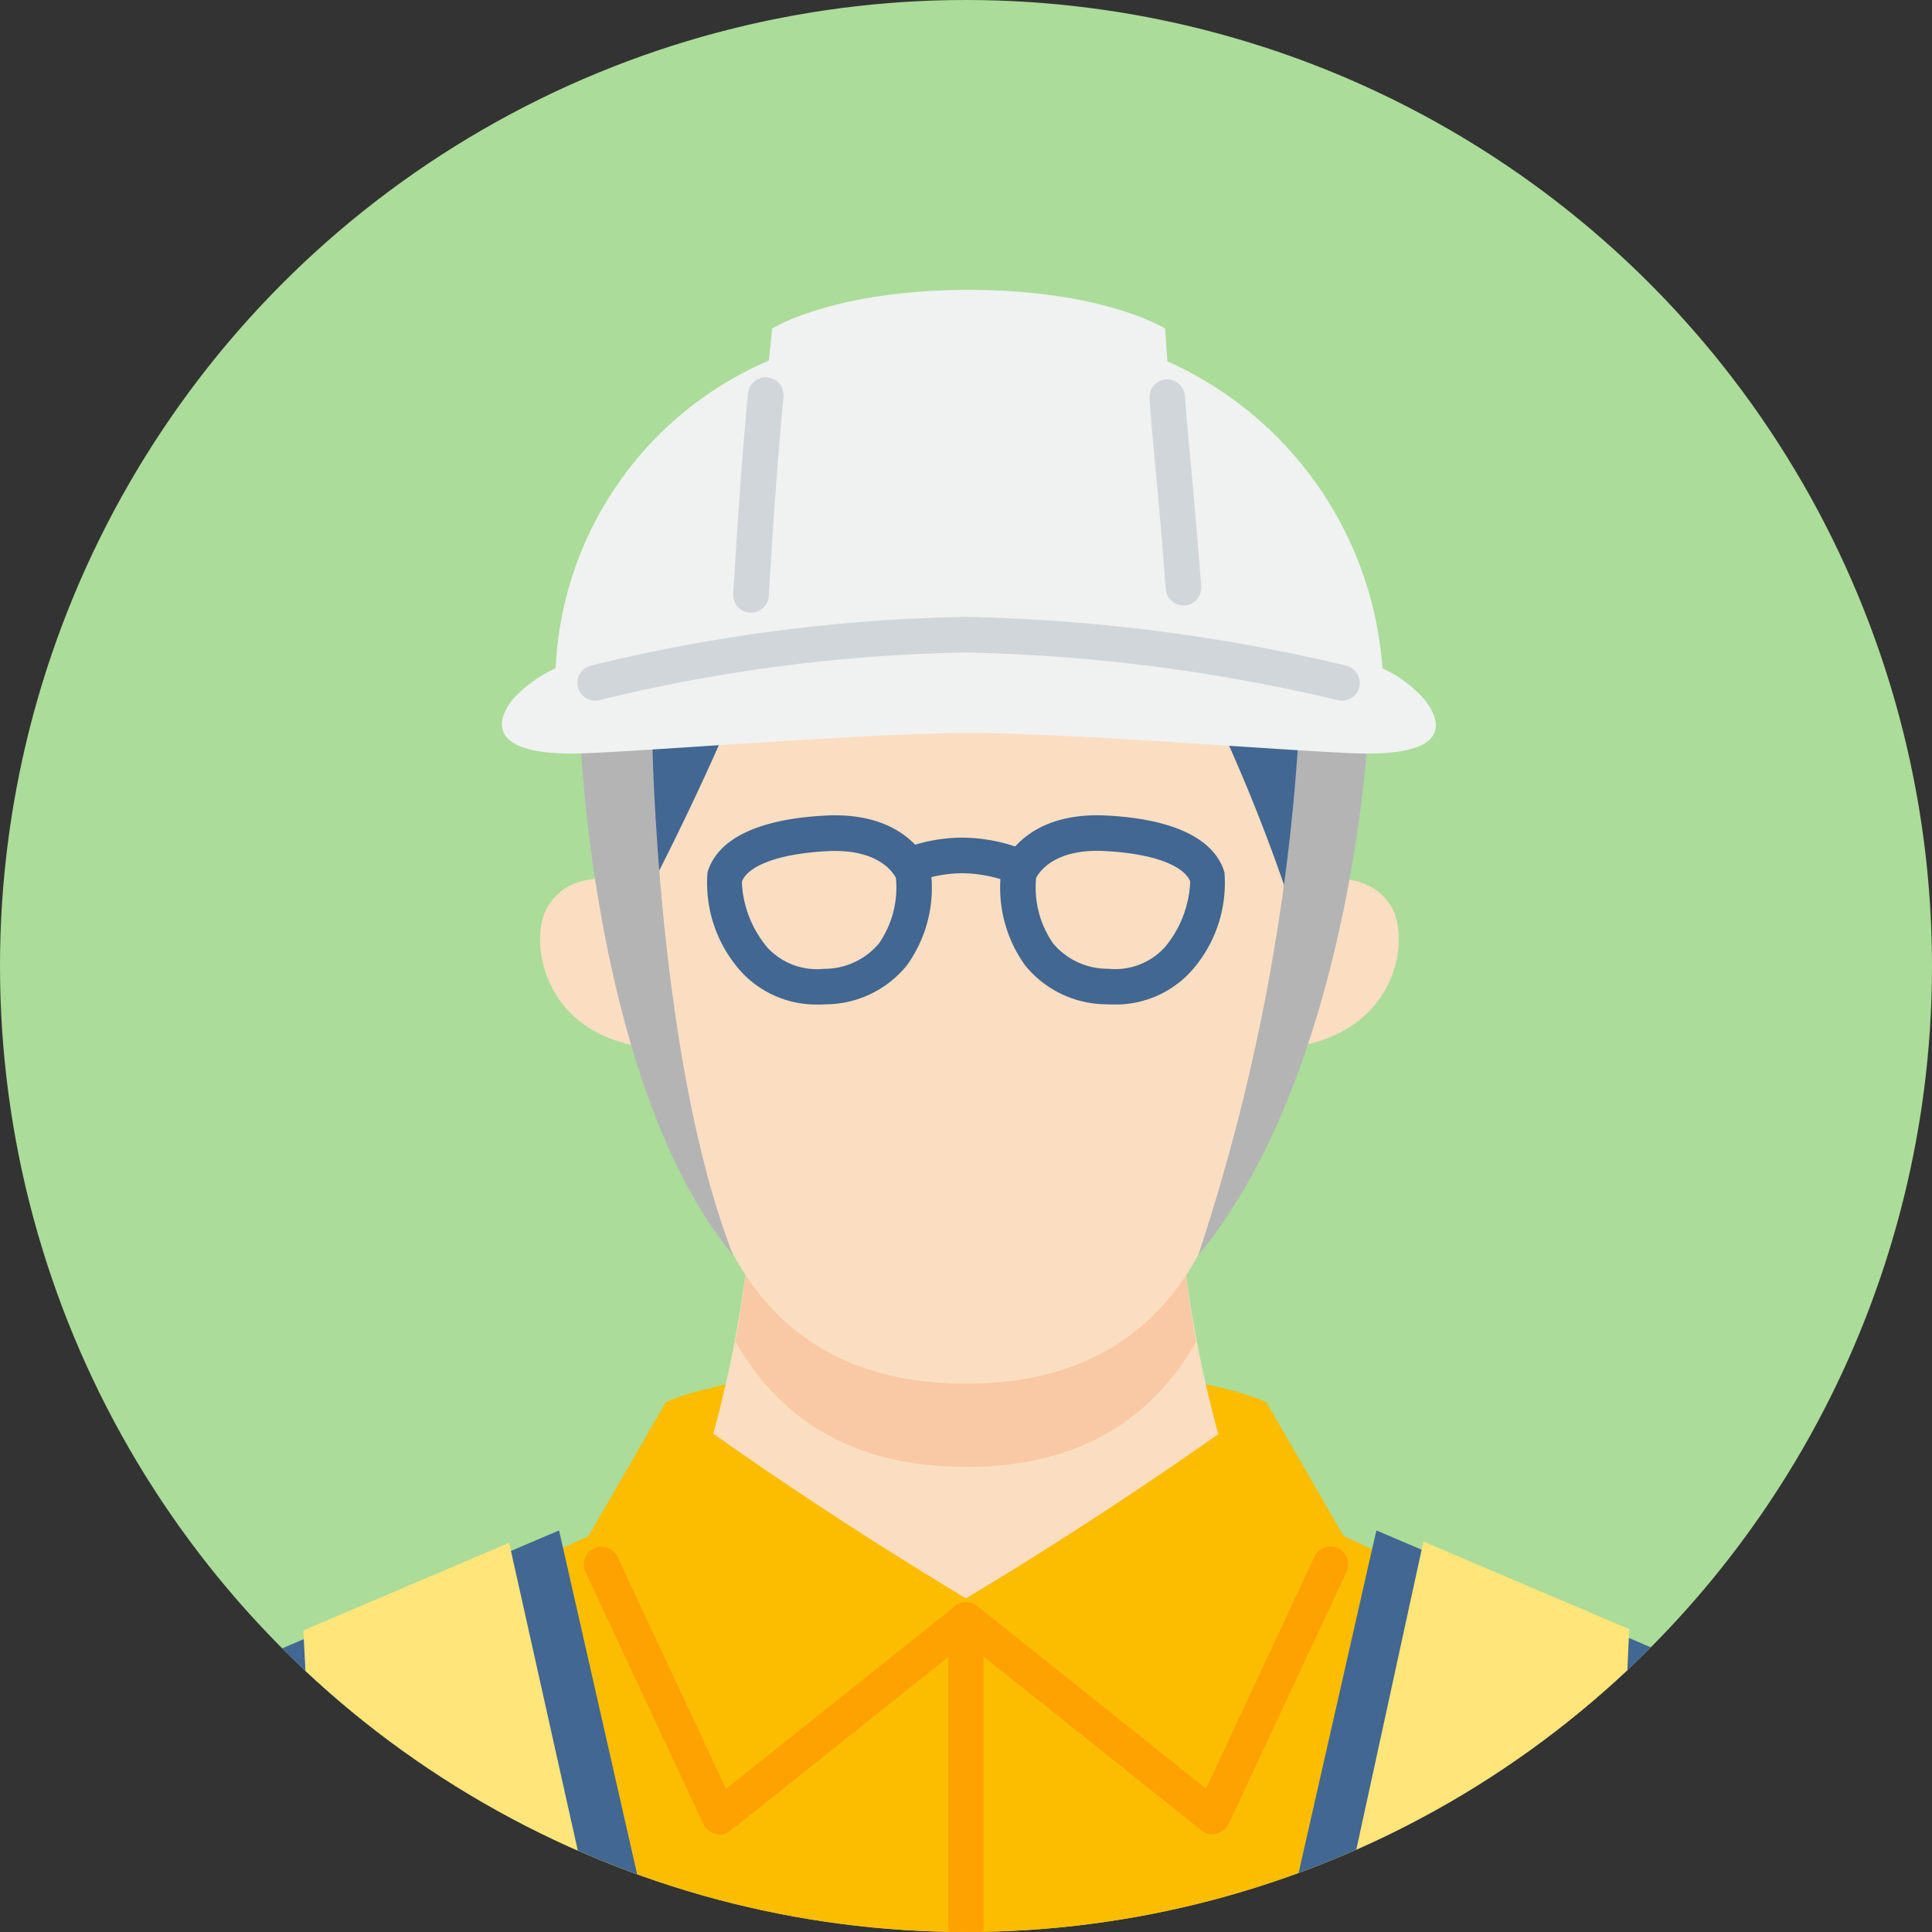
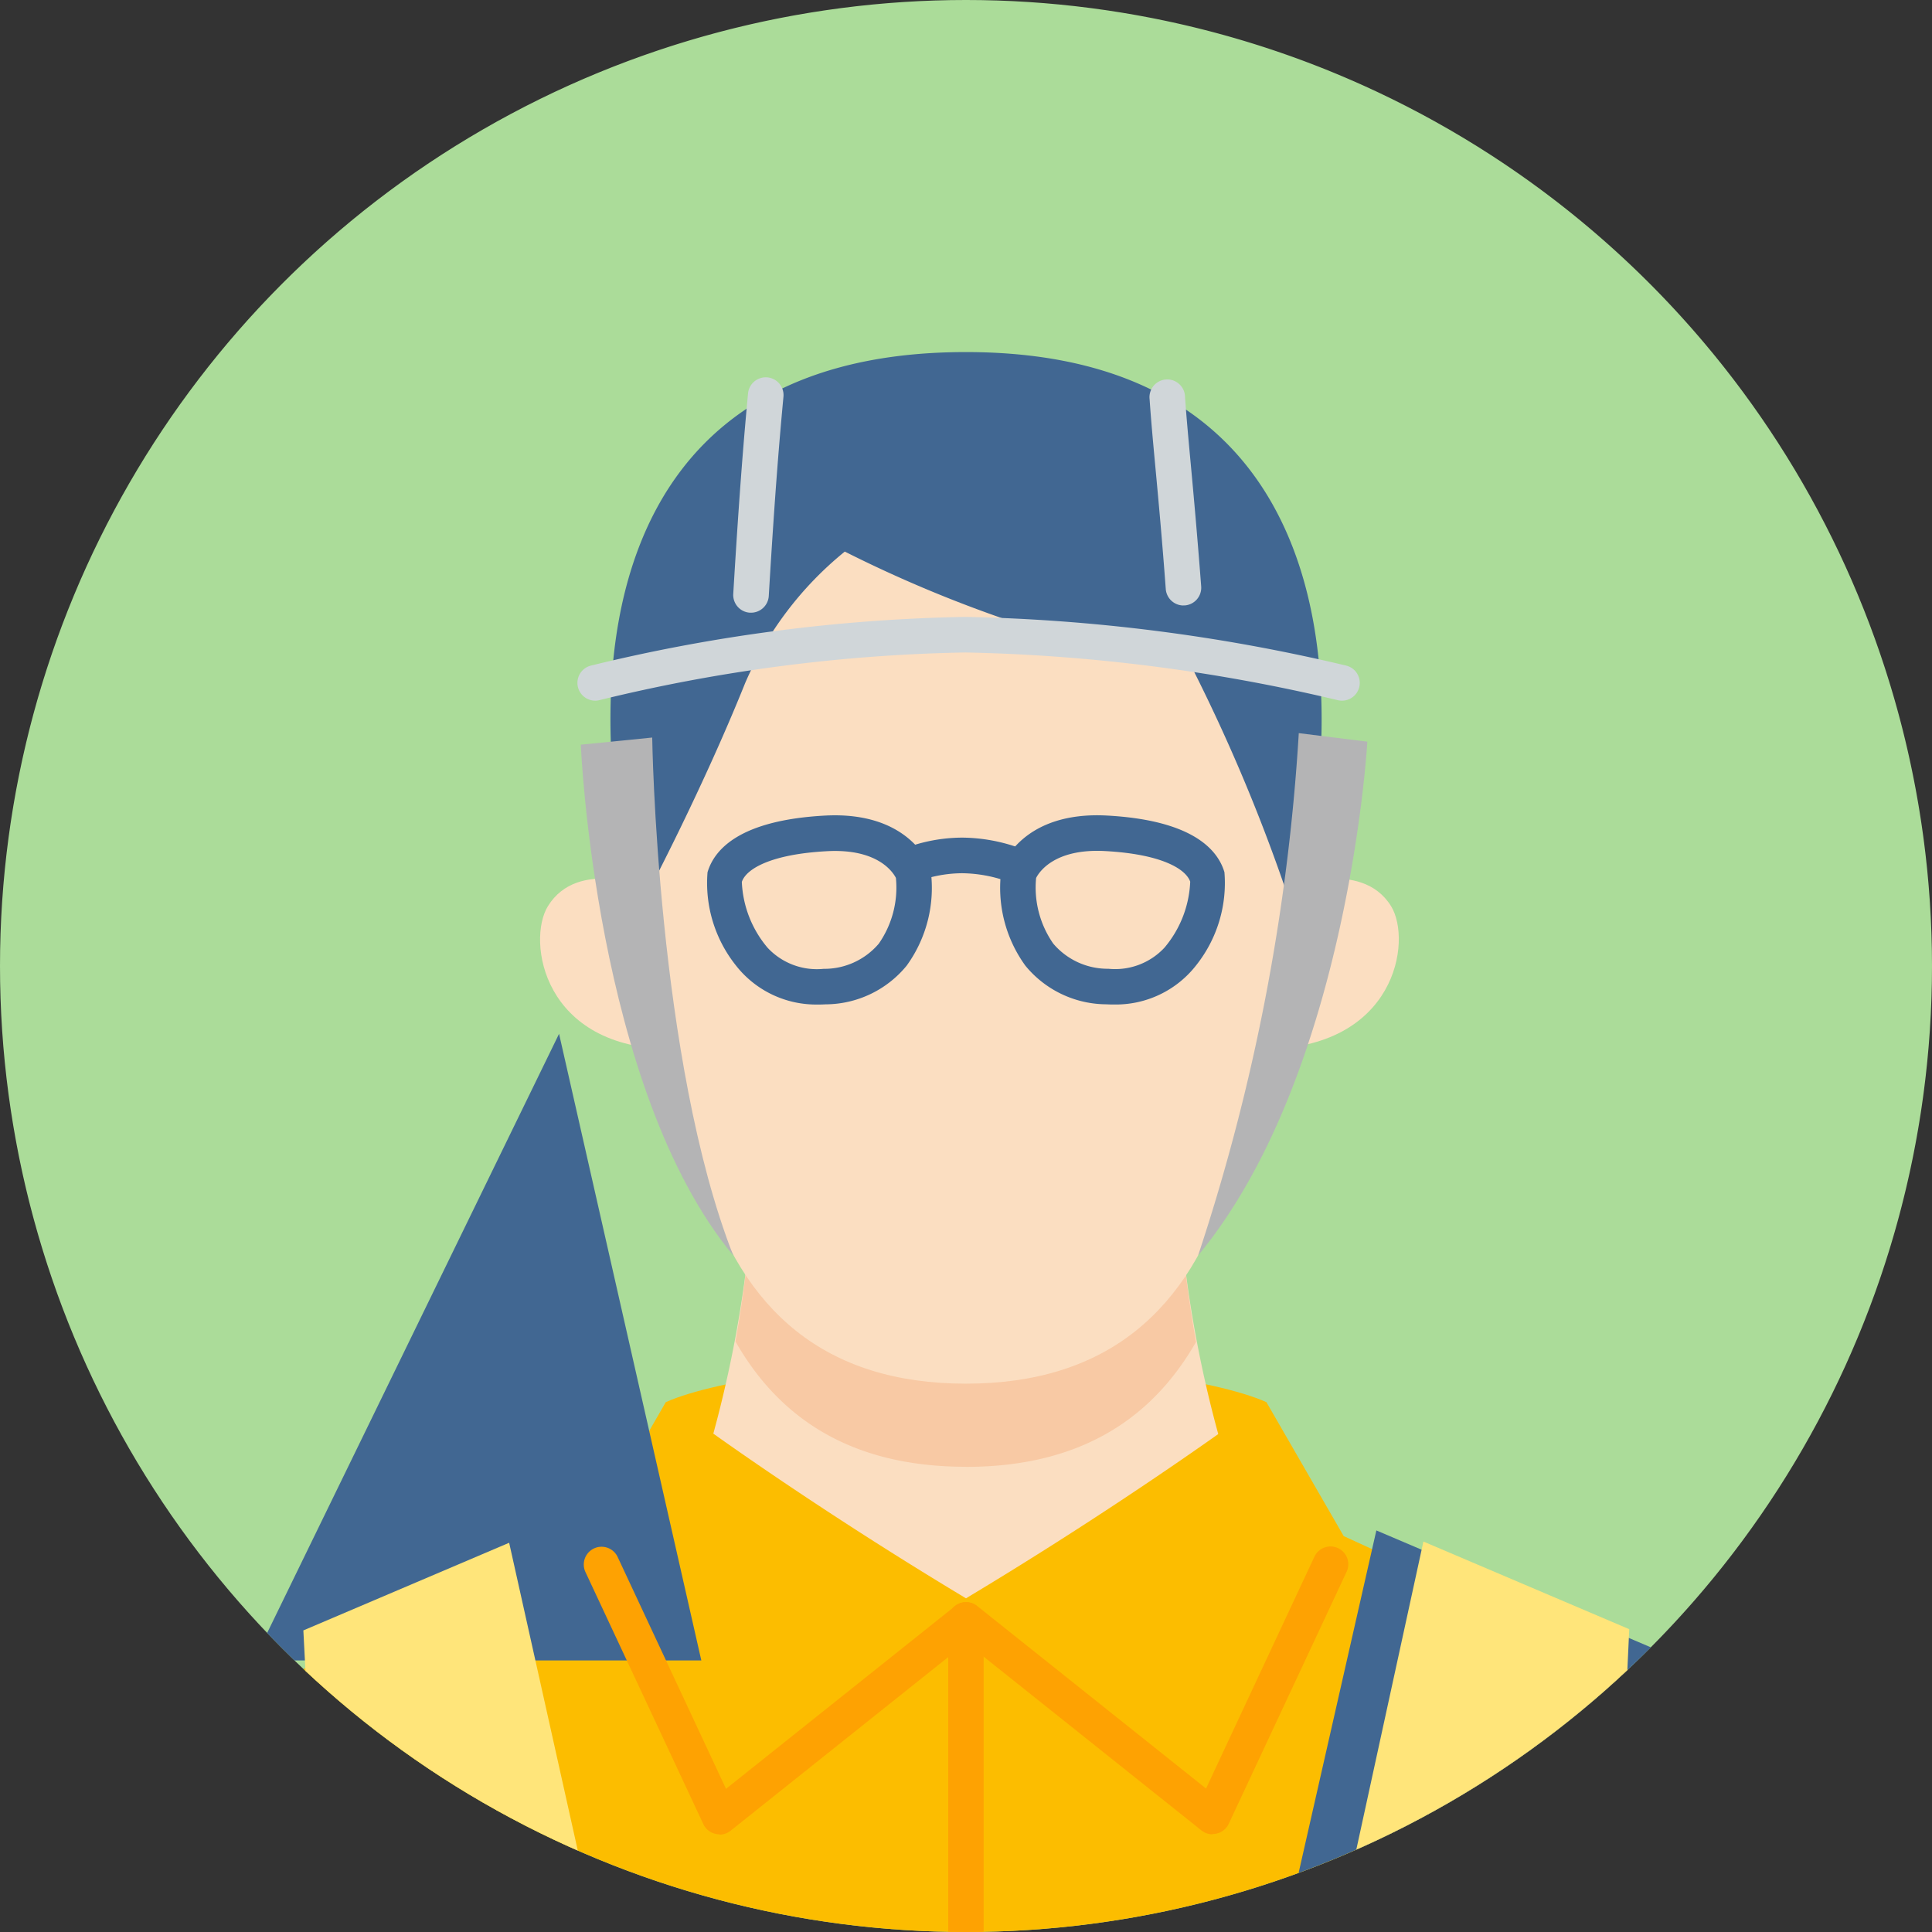
<svg xmlns="http://www.w3.org/2000/svg" width="60" height="60" viewBox="0 0 60 60">
  <rect x="0" y="0" width="60" height="60" fill="#333333" stroke="none" />
  <defs>
    <clipPath id="clip-path">
      <circle id="楕円形_566" data-name="楕円形 566" cx="30" cy="30" r="30" transform="translate(-6144 -8090)" fill="#c3dcc3" />
    </clipPath>
    <clipPath id="clip-path-2">
      <rect id="長方形_7777" data-name="長方形 7777" width="63.16" height="58.062" fill="none" />
    </clipPath>
  </defs>
  <g id="icon_voice_10" transform="translate(6144 8090)" clip-path="url(#clip-path)">
    <path id="パス_8326" data-name="パス 8326" d="M30,0A30,30,0,1,1,0,30,30,30,0,0,1,30,0Z" transform="translate(-6144 -8090)" fill="#abdc99" />
    <g id="グループ_12221" data-name="グループ 12221" transform="translate(-6145.58 -8081)">
      <g id="グループ_12220" data-name="グループ 12220" clip-path="url(#clip-path-2)">
        <path id="パス_7951" data-name="パス 7951" d="M59.461,134.063c-1.068-1.373-10.87-5.834-16.151-8.259l-2.4-4.159c-1.579-.716-5.991-1.305-9.327-1.305s-7.748.59-9.327,1.305l-2.4,4.159C14.57,128.229,4.768,132.69,3.7,134.063c-.745.958-2.3,6.04-3.7,11.024H63.16c-1.4-4.984-2.955-10.066-3.7-11.024" transform="translate(0 -87.099)" fill="#fcbd00" />
        <path id="パス_7952" data-name="パス 7952" d="M101.6,104.125a37.067,37.067,0,0,1-1.313-9.356H87.23a37.089,37.089,0,0,1-1.31,9.346c1.065.758,4.036,2.827,7.847,5.114,3.794-2.276,6.756-4.338,7.833-5.1" transform="translate(-62.187 -68.592)" fill="#fbdec1" />
        <path id="パス_7953" data-name="パス 7953" d="M95.566,105.147c3.4,0,5.715-1.373,7.148-3.88a40.58,40.58,0,0,1-.624-6.5H89.033a40.611,40.611,0,0,1-.622,6.486c1.432,2.514,3.748,3.891,7.155,3.891" transform="translate(-63.99 -68.592)" fill="#f8c9a4" />
        <path id="パス_7954" data-name="パス 7954" d="M97.682,32.851c-.55,2.42-1.208,5.015-1.726,6.729-1.215,4.023-3.8,6.275-8.162,6.275S80.848,43.6,79.632,39.58c-.517-1.71-1.181-4.33-1.735-6.764,0,0-2.6-16.4,9.892-16.4s9.892,16.431,9.892,16.431" transform="translate(-56.218 -11.884)" fill="#fbdec1" />
-         <path id="パス_7955" data-name="パス 7955" d="M34.253,143.518l.734,15.423H48.152l-4.418-19.46Z" transform="translate(-24.792 -100.952)" fill="#416792" />
+         <path id="パス_7955" data-name="パス 7955" d="M34.253,143.518H48.152l-4.418-19.46Z" transform="translate(-24.792 -100.952)" fill="#416792" />
        <path id="パス_7956" data-name="パス 7956" d="M40.679,160.018l-.854-16.425,6.391-2.722,4.27,19.147Z" transform="translate(-28.824 -101.959)" fill="#ffe57a" />
        <path id="パス_7957" data-name="パス 7957" d="M95.316,23.691a54.4,54.4,0,0,0-2.89-6.859,40.33,40.33,0,0,1-10.8-3.636,10.738,10.738,0,0,0-3.092,4.077c-1.314,3.27-2.975,6.418-2.975,6.418l-.627-.2a26.2,26.2,0,0,1-.526-3.339C74.362,18.562,73.075,7,85.386,7S96.434,18.659,96.369,20.154a28.027,28.027,0,0,1-.532,3.369Z" transform="translate(-53.81 -5.066)" fill="#416792" />
        <path id="パス_7958" data-name="パス 7958" d="M158.369,143.518l-.734,15.423H144.471l4.418-19.46Z" transform="translate(-104.565 -100.952)" fill="#416792" />
        <path id="パス_7959" data-name="パス 7959" d="M150.624,159.922l4.179-19.189,6.393,2.722-.766,16.466Z" transform="translate(-109.018 -101.859)" fill="#ffe57a" />
        <path id="パス_7960" data-name="パス 7960" d="M145.738,71.5c4.165,0,4.668-3.373,4.006-4.442-.935-1.51-3.291-.562-3.291-.562l-1.114.385-.317,4.681Z" transform="translate(-104.964 -47.918)" fill="#fbdec1" />
        <path id="パス_7961" data-name="パス 7961" d="M70.569,71.5c-4.051,0-4.545-3.373-3.882-4.442.935-1.51,3.167-.562,3.167-.562l1.113.385.317,4.681Z" transform="translate(-48.09 -47.918)" fill="#fbdec1" />
        <path id="パス_7962" data-name="パス 7962" d="M75.752,66.426c-4.289-5.174-4.734-15.863-4.734-15.863l2.218-.222s.144,10.037,2.517,16.085" transform="translate(-51.401 -36.436)" fill="#b4b4b5" />
        <path id="パス_7963" data-name="パス 7963" d="M143.549,49.845l2.129.265s-.576,10.3-5.256,15.957a63.66,63.66,0,0,0,3.127-16.222" transform="translate(-101.634 -36.077)" fill="#b4b4b5" />
-         <path id="パス_7964" data-name="パス 7964" d="M90.659,12.579a3.978,3.978,0,0,0-1.171-.826,11.322,11.322,0,0,0-6.68-9.531c-.044-.641-.07-1.019-.07-1.019s-1.9-1.2-6.1-1.2-6.105,1.2-6.105,1.2-.037.359-.1.994a10.933,10.933,0,0,0-6.623,9.555,4.151,4.151,0,0,0-1.2.826c-.522.526-1.218,1.825,1.708,1.825,1.437,0,9.1-.641,12.318-.641,3.336,0,10.891.641,12.38.641,2.926,0,2.147-1.291,1.647-1.825" transform="translate(-44.974)" fill="#f0f1f1" />
        <path id="パス_7965" data-name="パス 7965" d="M112.881,164.52a.553.553,0,0,1-.552-.552V148.093a.552.552,0,0,1,1.1,0v15.874a.552.552,0,0,1-.552.552" transform="translate(-81.301 -106.787)" fill="#fea202" />
        <path id="パス_7966" data-name="パス 7966" d="M75.568,150.241a.559.559,0,0,1-.126-.015.552.552,0,0,1-.374-.3l-3.662-7.83a.552.552,0,0,1,1-.468l3.365,7.2,7.109-5.671a.552.552,0,0,1,.689.864l-7.656,6.108a.551.551,0,0,1-.344.121" transform="translate(-51.644 -102.274)" fill="#fea202" />
        <path id="パス_7967" data-name="パス 7967" d="M120.537,150.241a.551.551,0,0,1-.344-.121l-7.656-6.108a.552.552,0,0,1,.689-.864l7.109,5.671,3.365-7.2a.552.552,0,0,1,1,.468l-3.662,7.83a.552.552,0,0,1-.374.3.558.558,0,0,1-.126.015" transform="translate(-81.3 -102.274)" fill="#fea202" />
        <path id="パス_7968" data-name="パス 7968" d="M136.021,17.17a.553.553,0,0,1-.551-.512c-.115-1.551-.227-2.762-.318-3.735-.075-.807-.139-1.5-.184-2.156a.552.552,0,1,1,1.1-.076c.044.639.108,1.33.182,2.13.091.977.2,2.193.32,3.755a.552.552,0,0,1-.51.592l-.041,0" transform="translate(-97.686 -7.366)" fill="#d0d6d9" />
        <path id="パス_7969" data-name="パス 7969" d="M88.708,17.147h-.033a.552.552,0,0,1-.518-.584c.2-3.333.341-4.961.459-6.224a.552.552,0,1,1,1.1.1c-.117,1.255-.259,2.872-.456,6.188a.553.553,0,0,1-.551.52" transform="translate(-63.805 -7.119)" fill="#d0d6d9" />
        <path id="パス_7970" data-name="パス 7970" d="M71.181,39.375a.553.553,0,0,1-.14-1.087A52.786,52.786,0,0,1,82.68,36.773a55.7,55.7,0,0,1,11.831,1.514.552.552,0,0,1-.272,1.071,54.489,54.489,0,0,0-11.56-1.48,51.475,51.475,0,0,0-11.358,1.479.552.552,0,0,1-.141.018" transform="translate(-51.119 -26.615)" fill="#d0d6d9" />
        <path id="パス_7971" data-name="パス 7971" d="M88.616,64.962a3.162,3.162,0,0,1-2.577-1.226,4.107,4.107,0,0,1-.871-2.881c.214-.724,1.02-1.617,3.642-1.76s3.238,1.522,3.263,1.593a.553.553,0,0,1,.022.085,4.114,4.114,0,0,1-.744,2.984,3.272,3.272,0,0,1-2.521,1.2q-.108.006-.214.006m-2.383-3.814a3.384,3.384,0,0,0,.8,2.05,2.09,2.09,0,0,0,1.741.655,2.218,2.218,0,0,0,1.712-.781,3.045,3.045,0,0,0,.532-2.043c-.092-.179-.568-.918-2.147-.829-1.735.094-2.5.548-2.636.949" transform="translate(-61.615 -42.766)" fill="#416792" />
        <path id="パス_7972" data-name="パス 7972" d="M109.9,62.99a.559.559,0,0,1-.207-.04,4.286,4.286,0,0,0-1.406-.254,4.021,4.021,0,0,0-1.373.252.553.553,0,0,1-.426-1.02,5.1,5.1,0,0,1,1.8-.338,5.349,5.349,0,0,1,1.82.335.553.553,0,0,1-.207,1.065" transform="translate(-76.83 -44.577)" fill="#416792" />
        <path id="パス_7973" data-name="パス 7973" d="M121.688,64.962q-.106,0-.214-.006a3.272,3.272,0,0,1-2.521-1.2,4.113,4.113,0,0,1-.744-2.984.549.549,0,0,1,.022-.085c.025-.071.644-1.736,3.262-1.593s3.428,1.036,3.642,1.76a4.107,4.107,0,0,1-.871,2.881,3.162,3.162,0,0,1-2.577,1.226m-2.4-3.933a3.045,3.045,0,0,0,.532,2.043,2.217,2.217,0,0,0,1.712.781,2.092,2.092,0,0,0,1.741-.655,3.389,3.389,0,0,0,.8-2.05c-.14-.4-.9-.855-2.636-.95-1.578-.088-2.055.651-2.147.83" transform="translate(-85.529 -42.766)" fill="#416792" />
      </g>
    </g>
  </g>
</svg>